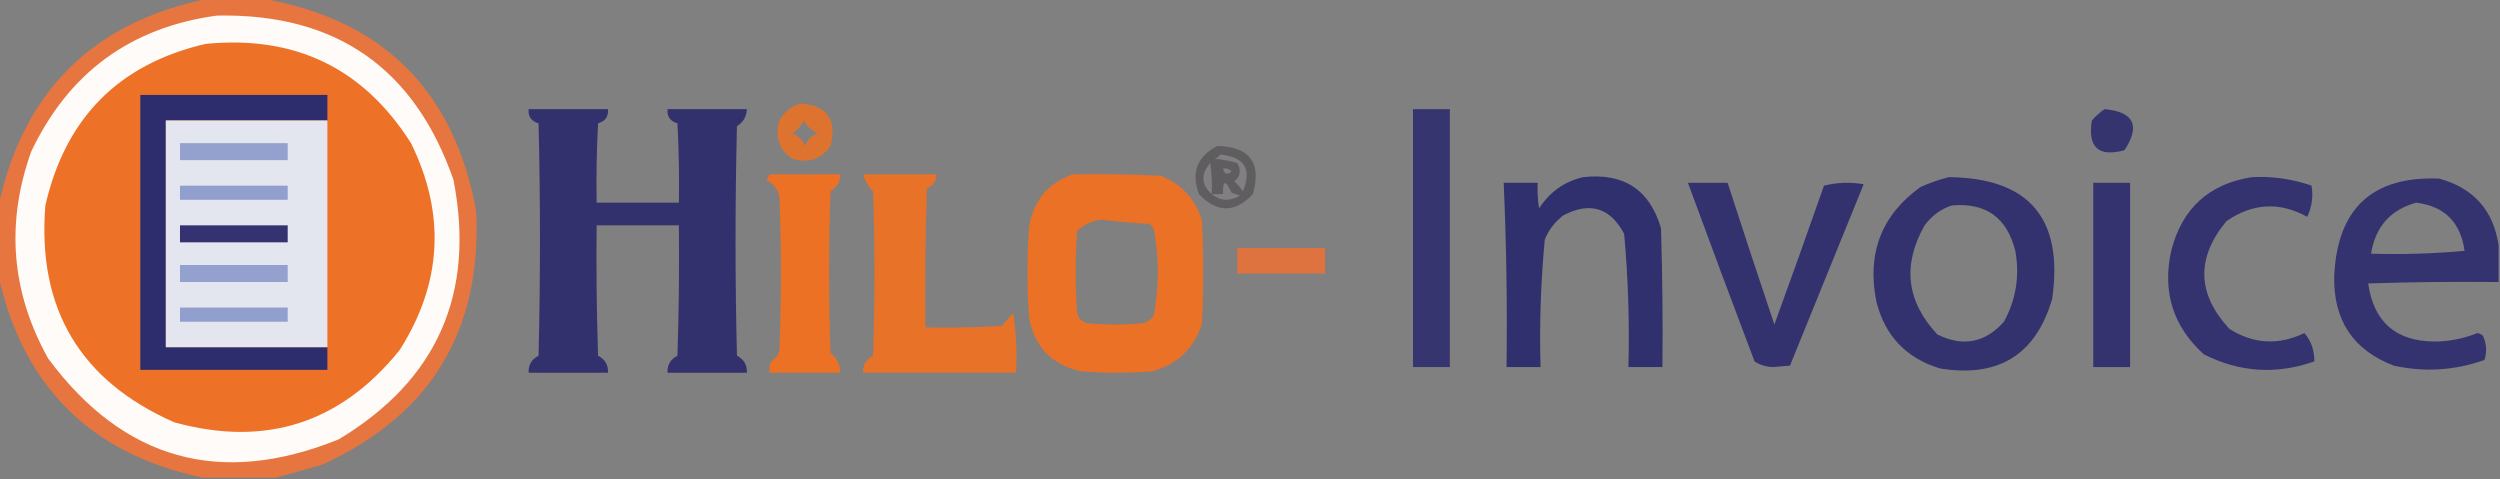
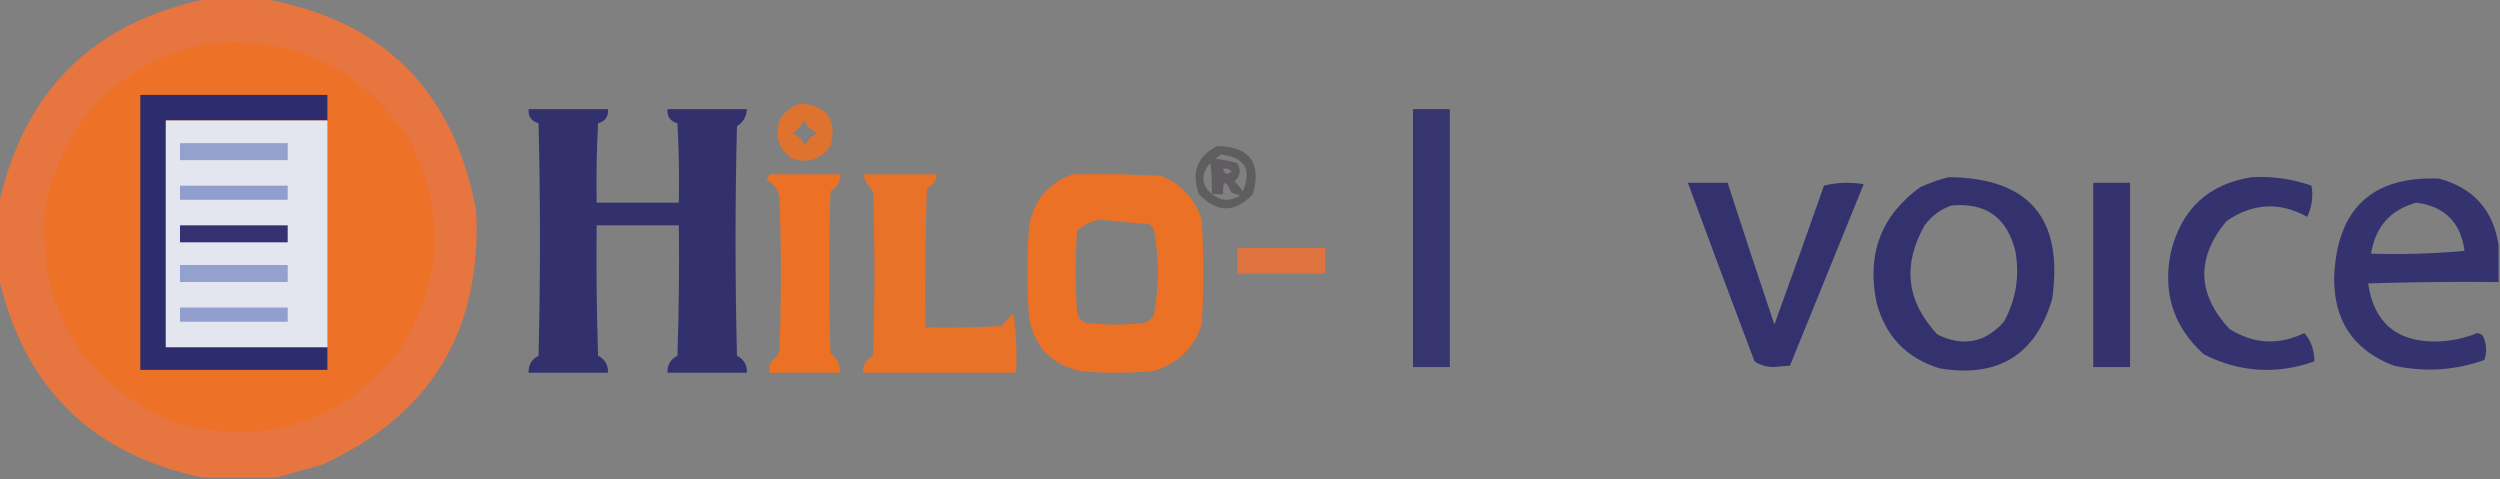
<svg xmlns="http://www.w3.org/2000/svg" version="1.1" width="882px" height="169px" style="shape-rendering:geometricPrecision; text-rendering:geometricPrecision; image-rendering:optimizeQuality; fill-rule:evenodd; clip-rule:evenodd">
  <rect width="100%" height="100%" fill="#808080" stroke="none" />
  <g>
    <path style="opacity:0.912" fill="#f07439" d="M 73.5,-0.5 C 79.833,-0.5 86.167,-0.5 92.5,-0.5C 135.038,6.871 160.205,31.871 168,74.5C 170.056,116.753 151.889,146.586 113.5,164C 108.044,165.527 102.711,167.027 97.5,168.5C 88.833,168.5 80.167,168.5 71.5,168.5C 32.251,160.251 8.251,136.584 -0.5,97.5C -0.5,89.167 -0.5,80.833 -0.5,72.5C 8.285,32.048 32.952,7.715 73.5,-0.5 Z" />
  </g>
  <g>
-     <path style="opacity:1" fill="#fefbf9" d="M 76.5,5.5 C 118.456,4.638 146.289,23.971 160,63.5C 167.755,103.616 154.255,134.116 119.5,155C 77.795,171.87 43.628,162.37 17,126.5C 3.97,103.131 1.97,78.798 11,53.5C 24.221,25.649 46.054,9.649 76.5,5.5 Z" />
-   </g>
+     </g>
  <g>
    <path style="opacity:1" fill="#ed7127" d="M 72.5,15.5 C 104.044,12.358 128.21,24.024 145,50.5C 157.31,75.57 155.976,99.903 141,123.5C 120.166,149.339 93.666,157.839 61.5,149C 28.263,134.373 13.096,108.873 16,72.5C 23.06,41.608 41.893,22.608 72.5,15.5 Z" />
  </g>
  <g>
    <path style="opacity:1" fill="#2d2c6d" d="M 115.5,42.5 C 96.5,42.5 77.5,42.5 58.5,42.5C 58.5,69.167 58.5,95.833 58.5,122.5C 77.5,122.5 96.5,122.5 115.5,122.5C 115.5,125.167 115.5,127.833 115.5,130.5C 93.5,130.5 71.5,130.5 49.5,130.5C 49.5,98.167 49.5,65.833 49.5,33.5C 71.5,33.5 93.5,33.5 115.5,33.5C 115.5,36.5 115.5,39.5 115.5,42.5 Z" />
  </g>
  <g>
    <path style="opacity:0.848" fill="#ef7122" d="M 282.5,36.5 C 291.898,37.281 295.398,42.281 293,51.5C 289.702,56.221 285.202,57.721 279.5,56C 274.777,52.746 273.277,48.246 275,42.5C 276.707,39.41 279.207,37.41 282.5,36.5 Z M 283.5,42.5 C 284.646,44.475 286.313,45.975 288.5,47C 286.333,47.833 284.833,49.333 284,51.5C 283.167,49.333 281.667,47.833 279.5,47C 281.384,45.951 282.718,44.451 283.5,42.5 Z" />
  </g>
  <g>
    <path style="opacity:0.936" fill="#2d2c6d" d="M 186.5,38.5 C 195.833,38.5 205.167,38.5 214.5,38.5C 214.723,41.114 213.556,42.781 211,43.5C 210.5,52.827 210.334,62.161 210.5,71.5C 220.167,71.5 229.833,71.5 239.5,71.5C 239.666,62.161 239.5,52.827 239,43.5C 236.444,42.781 235.277,41.114 235.5,38.5C 244.833,38.5 254.167,38.5 263.5,38.5C 263.394,41.108 262.228,43.108 260,44.5C 259.333,71.5 259.333,98.5 260,125.5C 262.46,126.755 263.627,128.755 263.5,131.5C 254.167,131.5 244.833,131.5 235.5,131.5C 235.373,128.755 236.54,126.755 239,125.5C 239.5,110.17 239.667,94.837 239.5,79.5C 229.833,79.5 220.167,79.5 210.5,79.5C 210.333,94.837 210.5,110.17 211,125.5C 213.46,126.755 214.627,128.755 214.5,131.5C 205.167,131.5 195.833,131.5 186.5,131.5C 186.373,128.755 187.54,126.755 190,125.5C 190.667,98.167 190.667,70.833 190,43.5C 187.444,42.781 186.277,41.114 186.5,38.5 Z" />
  </g>
  <g>
    <path style="opacity:0.892" fill="#2d2c6d" d="M 498.5,38.5 C 502.833,38.5 507.167,38.5 511.5,38.5C 511.5,68.833 511.5,99.167 511.5,129.5C 507.167,129.5 502.833,129.5 498.5,129.5C 498.5,99.167 498.5,68.833 498.5,38.5 Z" />
  </g>
  <g>
-     <path style="opacity:0.896" fill="#2d2c6d" d="M 742.5,38.5 C 752.889,39.496 755.222,44.33 749.5,53C 740.323,55.492 736.489,51.992 738,42.5C 739.397,40.93 740.897,39.596 742.5,38.5 Z" />
-   </g>
+     </g>
  <g>
    <path style="opacity:1" fill="#e4e6ef" d="M 115.5,42.5 C 115.5,69.167 115.5,95.833 115.5,122.5C 96.5,122.5 77.5,122.5 58.5,122.5C 58.5,95.833 58.5,69.167 58.5,42.5C 77.5,42.5 96.5,42.5 115.5,42.5 Z" />
  </g>
  <g>
    <path style="opacity:1" fill="#94a1ce" d="M 63.5,50.5 C 76.167,50.5 88.833,50.5 101.5,50.5C 101.5,52.5 101.5,54.5 101.5,56.5C 88.833,56.5 76.167,56.5 63.5,56.5C 63.5,54.5 63.5,52.5 63.5,50.5 Z" />
  </g>
  <g>
    <path style="opacity:0.669" fill="#4f4d4f" d="M 429.5,51.5 C 440.984,51.805 445.151,57.472 442,68.5C 435.667,75.167 429.333,75.167 423,68.5C 420.171,60.837 422.338,55.17 429.5,51.5 Z M 430.5,54.5 C 439.098,55.378 441.764,59.711 438.5,67.5C 437.618,66.24 436.618,65.074 435.5,64C 437.604,62.164 437.938,59.998 436.5,57.5C 433.891,56.77 431.224,56.27 428.5,56C 429.416,55.722 430.082,55.222 430.5,54.5 Z M 427.5,68.5 C 423.729,65.095 423.562,61.428 427,57.5C 427.499,61.152 427.665,64.818 427.5,68.5 Z M 431.5,59.5 C 432.675,59.281 433.675,59.614 434.5,60.5C 432.948,61.798 431.948,61.465 431.5,59.5 Z M 427.5,68.5 C 428.833,68.5 430.167,68.5 431.5,68.5C 431.332,63.468 432.332,63.301 434.5,68C 435.5,68.333 436.5,68.667 437.5,69C 433.934,71.117 430.6,70.951 427.5,68.5 Z" />
  </g>
  <g>
    <path style="opacity:0.973" fill="#ef7122" d="M 271.5,61.5 C 279.833,61.5 288.167,61.5 296.5,61.5C 296.431,64.084 295.265,66.084 293,67.5C 292.333,86.5 292.333,105.5 293,124.5C 295.226,126.285 296.392,128.618 296.5,131.5C 288.167,131.5 279.833,131.5 271.5,131.5C 271.343,130.127 271.51,128.793 272,127.5C 273.585,126.624 274.585,125.291 275,123.5C 275.667,105.5 275.667,87.5 275,69.5C 274.459,66.791 272.959,64.791 270.5,63.5C 270.863,62.816 271.196,62.15 271.5,61.5 Z" />
  </g>
  <g>
    <path style="opacity:0.931" fill="#ef7122" d="M 304.5,61.5 C 313.167,61.5 321.833,61.5 330.5,61.5C 330.338,63.824 329.172,65.491 327,66.5C 326.5,82.83 326.333,99.163 326.5,115.5C 335.506,115.666 344.506,115.5 353.5,115C 354.726,113.365 356.059,111.865 357.5,110.5C 358.497,117.468 358.83,124.468 358.5,131.5C 340.5,131.5 322.5,131.5 304.5,131.5C 304.373,128.755 305.54,126.755 308,125.5C 308.667,106.167 308.667,86.833 308,67.5C 306.306,65.76 305.139,63.76 304.5,61.5 Z" />
  </g>
  <g>
    <path style="opacity:0.951" fill="#ef7122" d="M 378.5,61.5 C 388.839,61.334 399.172,61.5 409.5,62C 416.758,64.924 421.592,70.091 424,77.5C 424.667,89.833 424.667,102.167 424,114.5C 421.062,123.105 415.229,128.605 406.5,131C 398.167,131.667 389.833,131.667 381.5,131C 370.879,128.712 364.712,122.212 363,111.5C 362.333,101.167 362.333,90.833 363,80.5C 364.413,70.959 369.58,64.626 378.5,61.5 Z M 388.5,77.5 C 394.134,78.188 399.801,78.688 405.5,79C 406,79.5 406.5,80 407,80.5C 409,90.833 409,101.167 407,111.5C 406.097,112.701 404.931,113.535 403.5,114C 396.833,114.667 390.167,114.667 383.5,114C 381.667,113.5 380.5,112.333 380,110.5C 379.333,100.833 379.333,91.167 380,81.5C 382.447,79.192 385.281,77.859 388.5,77.5 Z" />
  </g>
  <g>
-     <path style="opacity:0.948" fill="#2d2c6d" d="M 558.5,62.5 C 572.846,60.906 582.012,66.906 586,80.5C 586.5,96.83 586.667,113.163 586.5,129.5C 582.5,129.5 578.5,129.5 574.5,129.5C 574.92,113.784 574.42,98.118 573,82.5C 568.078,73.238 560.911,71.071 551.5,76C 548.567,78.264 546.4,81.098 545,84.5C 543.584,99.45 543.084,114.45 543.5,129.5C 539.5,129.5 535.5,129.5 531.5,129.5C 531.789,107.807 531.456,86.14 530.5,64.5C 534.5,64.5 538.5,64.5 542.5,64.5C 542.335,67.518 542.502,70.518 543,73.5C 546.746,67.72 551.913,64.054 558.5,62.5 Z" />
-   </g>
+     </g>
  <g>
    <path style="opacity:0.922" fill="#2d2c6d" d="M 687.5,62.5 C 715.927,62.773 728.093,77.107 724,105.5C 718.217,125.158 705.051,133.324 684.5,130C 672.594,126.427 665.094,118.594 662,106.5C 658.558,89.467 663.724,75.967 677.5,66C 680.85,64.514 684.184,63.347 687.5,62.5 Z M 688.5,72.5 C 700.544,71.37 708.044,76.704 711,88.5C 712.597,97.354 711.264,105.687 707,113.5C 700.356,120.956 692.522,122.456 683.5,118C 672.583,106.318 671.083,93.485 679,79.5C 681.529,76.115 684.696,73.782 688.5,72.5 Z" />
  </g>
  <g>
    <path style="opacity:0.916" fill="#2d2c6d" d="M 794.5,62.5 C 801.713,62.125 808.713,63.125 815.5,65.5C 816.169,69.209 815.669,72.875 814,76.5C 804.293,71.125 794.793,71.625 785.5,78C 774.754,90.994 775.087,103.66 786.5,116C 794.997,121.4 803.83,121.9 813,117.5C 815.379,120.316 816.545,123.649 816.5,127.5C 803.105,132.218 790.105,131.385 777.5,125C 766.657,115.152 762.824,102.985 766,88.5C 769.813,73.523 779.313,64.856 794.5,62.5 Z" />
  </g>
  <g>
    <path style="opacity:0.905" fill="#2d2c6d" d="M 881.5,86.5 C 881.5,90.833 881.5,95.167 881.5,99.5C 866.163,99.333 850.83,99.5 835.5,100C 837.43,113.597 845.263,120.43 859,120.5C 864.188,120.453 869.188,119.453 874,117.5C 874.772,117.645 875.439,117.978 876,118.5C 877.276,121.366 877.443,124.2 876.5,127C 866.036,130.714 855.37,131.38 844.5,129C 830.211,123.515 823.211,113.015 823.5,97.5C 824.565,73.594 836.898,62.094 860.5,63C 872.638,66.302 879.638,74.135 881.5,86.5 Z M 852.5,71.5 C 862.453,72.786 868.119,78.453 869.5,88.5C 858.52,89.499 847.52,89.832 836.5,89.5C 838.061,79.949 843.394,73.949 852.5,71.5 Z" />
  </g>
  <g>
    <path style="opacity:0.919" fill="#2d2c6d" d="M 595.5,64.5 C 600.167,64.5 604.833,64.5 609.5,64.5C 614.893,81.179 620.393,97.846 626,114.5C 631.932,98.205 637.765,81.871 643.5,65.5C 648.131,64.338 652.798,64.172 657.5,65C 648.833,86.333 640.167,107.667 631.5,129C 629.5,129.167 627.5,129.333 625.5,129.5C 623.036,129.41 620.87,128.743 619,127.5C 611.061,106.515 603.228,85.515 595.5,64.5 Z" />
  </g>
  <g>
    <path style="opacity:0.916" fill="#2d2c6d" d="M 738.5,64.5 C 742.833,64.5 747.167,64.5 751.5,64.5C 751.5,86.167 751.5,107.833 751.5,129.5C 747.167,129.5 742.833,129.5 738.5,129.5C 738.5,107.833 738.5,86.167 738.5,64.5 Z" />
  </g>
  <g>
    <path style="opacity:1" fill="#909fcd" d="M 63.5,65.5 C 76.167,65.5 88.833,65.5 101.5,65.5C 101.5,67.167 101.5,68.833 101.5,70.5C 88.833,70.5 76.167,70.5 63.5,70.5C 63.5,68.833 63.5,67.167 63.5,65.5 Z" />
  </g>
  <g>
    <path style="opacity:1" fill="#343271" d="M 63.5,79.5 C 76.167,79.5 88.833,79.5 101.5,79.5C 101.5,81.5 101.5,83.5 101.5,85.5C 88.833,85.5 76.167,85.5 63.5,85.5C 63.5,83.5 63.5,81.5 63.5,79.5 Z" />
  </g>
  <g>
    <path style="opacity:0.854" fill="#ef7134" d="M 436.5,87.5 C 446.833,87.5 457.167,87.5 467.5,87.5C 467.5,90.5 467.5,93.5 467.5,96.5C 457.167,96.5 446.833,96.5 436.5,96.5C 436.5,93.5 436.5,90.5 436.5,87.5 Z" />
  </g>
  <g>
    <path style="opacity:1" fill="#94a1ce" d="M 63.5,93.5 C 76.167,93.5 88.833,93.5 101.5,93.5C 101.5,95.5 101.5,97.5 101.5,99.5C 88.833,99.5 76.167,99.5 63.5,99.5C 63.5,97.5 63.5,95.5 63.5,93.5 Z" />
  </g>
  <g>
    <path style="opacity:1" fill="#909fcd" d="M 63.5,108.5 C 76.167,108.5 88.833,108.5 101.5,108.5C 101.5,110.167 101.5,111.833 101.5,113.5C 88.833,113.5 76.167,113.5 63.5,113.5C 63.5,111.833 63.5,110.167 63.5,108.5 Z" />
  </g>
</svg>